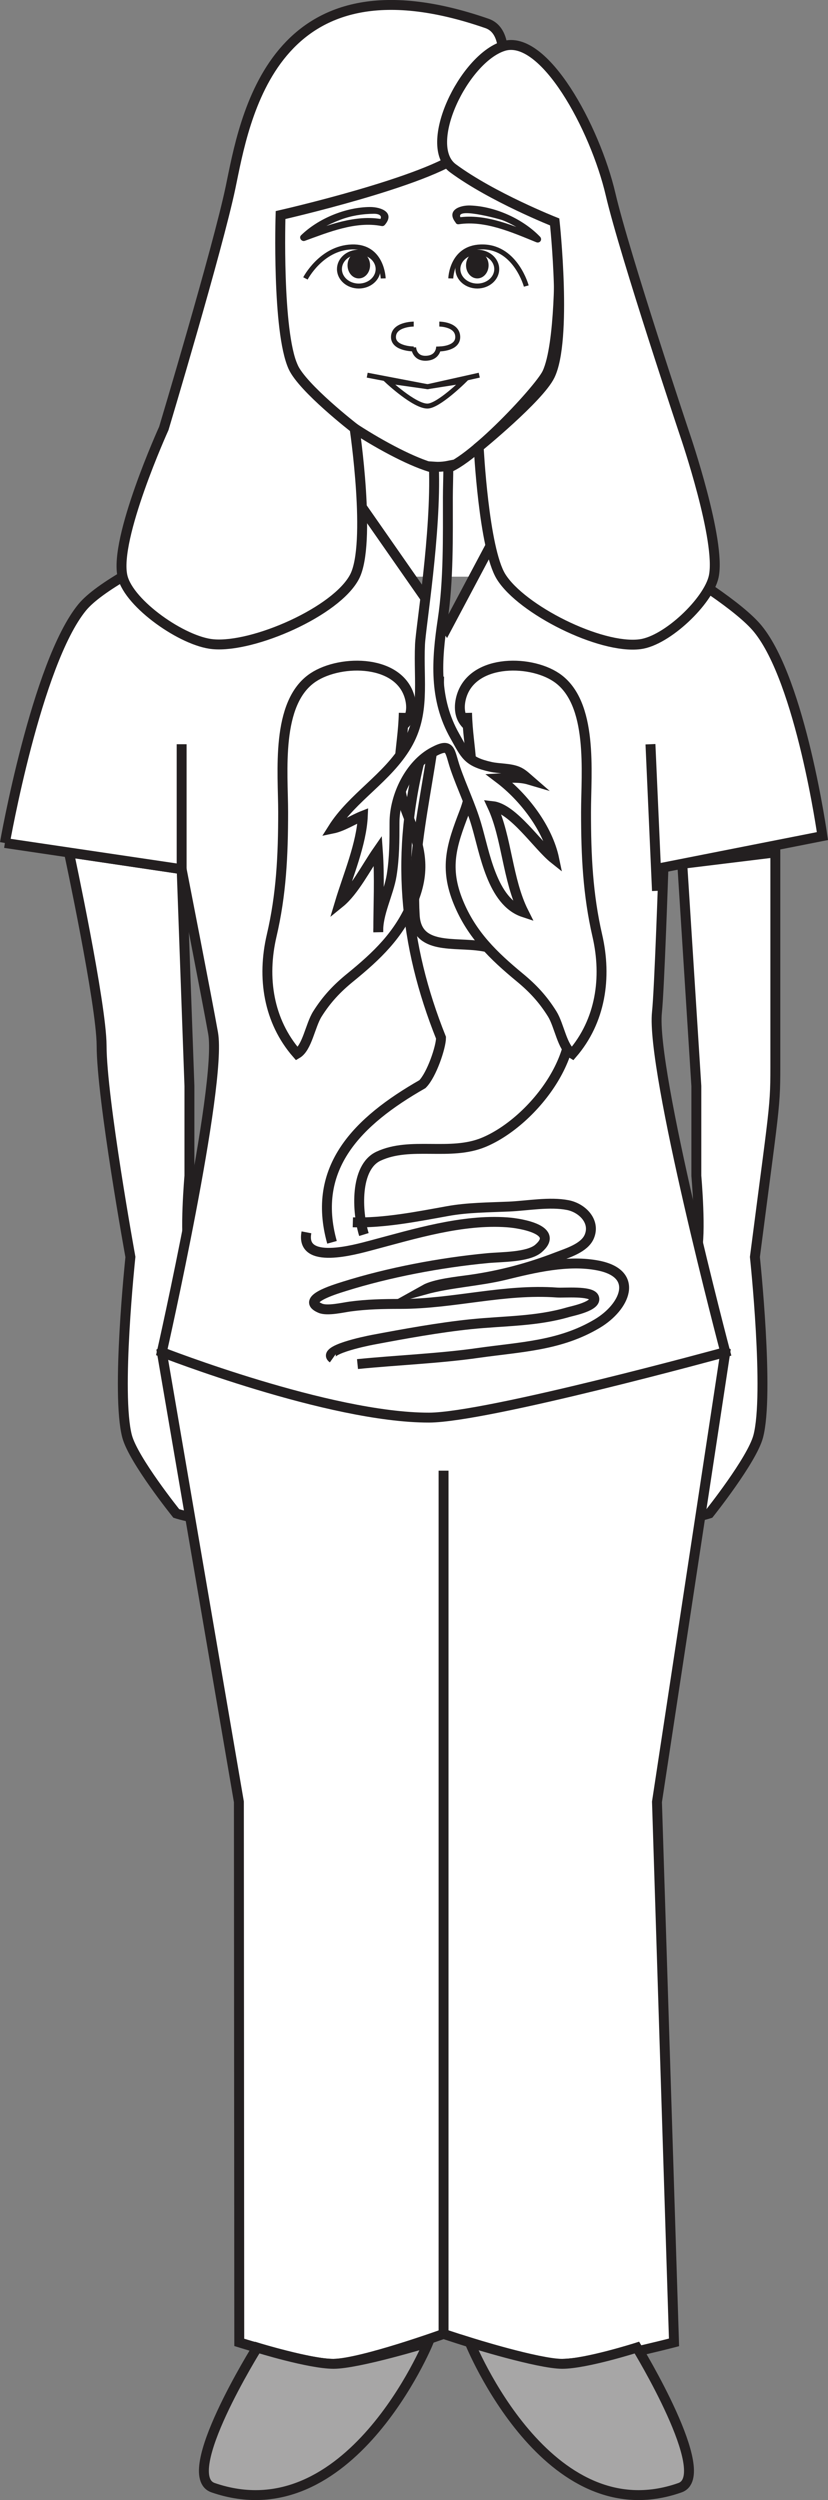
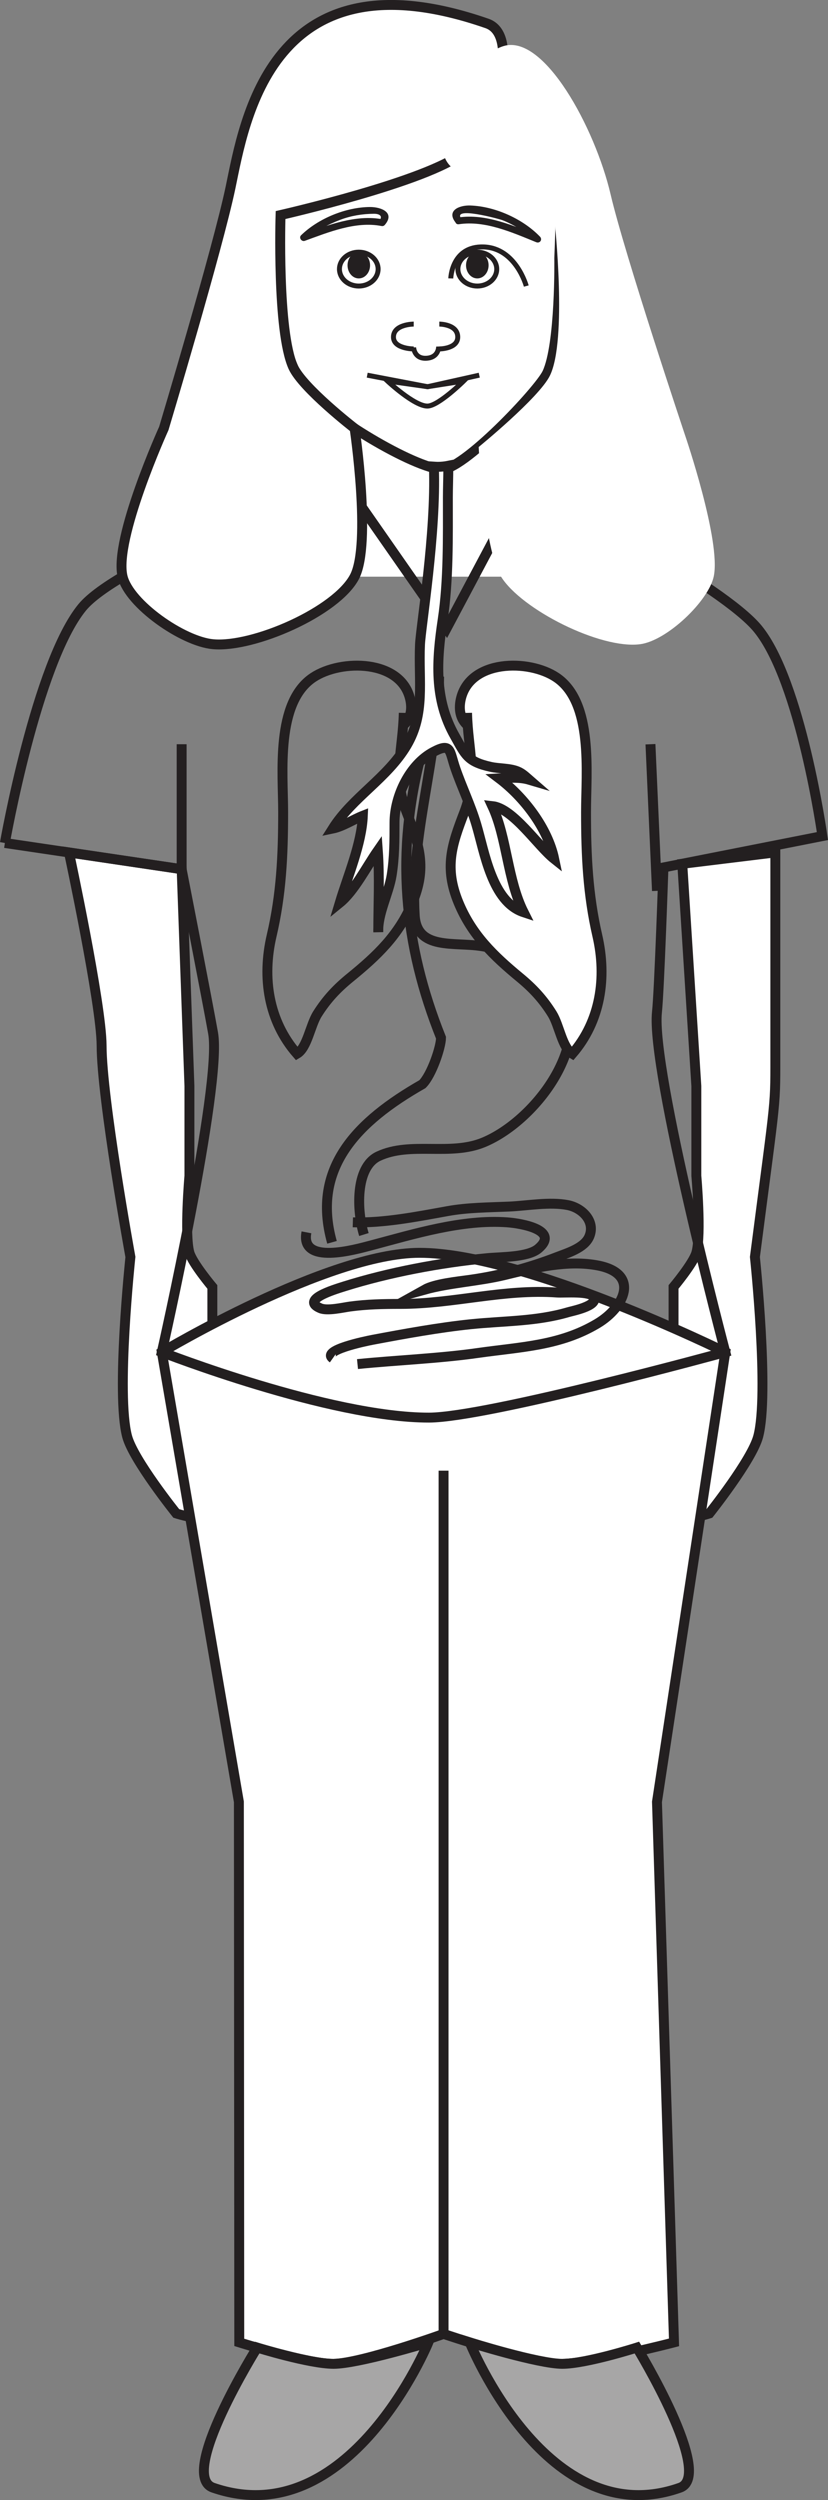
<svg xmlns="http://www.w3.org/2000/svg" width="83.527pt" height="252.158pt" viewBox="0 0 83.527 252.158" version="1.1">
  <rect x="0" y="0" width="83.527" height="252.158" fill="#808080" stroke="none" />
  <defs>
    <clipPath id="clip1">
      <path d="M 62 80 L 83.527 80 L 83.527 159 L 62 159 Z M 62 80 " />
    </clipPath>
    <clipPath id="clip2">
      <path d="M 0 41 L 83.527 41 L 83.527 149 L 0 149 Z M 0 41 " />
    </clipPath>
    <clipPath id="clip3">
      <path d="M 14 230 L 49 230 L 49 252.156 L 14 252.156 Z M 14 230 " />
    </clipPath>
    <clipPath id="clip4">
      <path d="M 41 230 L 76 230 L 76 252.156 L 41 252.156 Z M 41 230 " />
    </clipPath>
  </defs>
  <g id="surface1">
    <path style=" stroke:none;fill-rule:nonzero;fill:rgb(100%,100%,100%);fill-opacity:1;" d="M 51.598 58.164 L 35.766 58.164 L 35.766 44.215 L 51.598 44.215 Z M 51.598 58.164 " />
    <path style=" stroke:none;fill-rule:nonzero;fill:rgb(100%,100%,100%);fill-opacity:1;" d="M 67.945 152.648 C 67.426 151.309 69.949 148.914 70.246 147.469 C 70.566 145.902 70.246 140.992 70.246 140.992 L 67.945 144.883 L 67.945 129.805 C 67.945 129.805 69.938 127.422 70.246 126.348 C 70.77 124.527 70.246 118.594 70.246 118.594 L 70.246 109.539 L 68.824 87.125 L 78.215 85.977 C 78.215 85.977 78.215 101.297 78.215 105.48 C 78.207 112.129 78.383 109.508 76.152 126.781 C 76.152 126.781 77.621 140.609 76.484 144.883 C 75.852 147.266 71.559 152.648 71.559 152.648 C 71.559 152.648 68.367 153.695 67.945 152.648 " />
    <g clip-path="url(#clip1)" clip-rule="nonzero">
      <path style="fill:none;stroke-width:1;stroke-linecap:butt;stroke-linejoin:miter;stroke:rgb(13.73%,12.16%,12.549%);stroke-opacity:1;stroke-miterlimit:4;" d="M -0 -0.001 C -0.52 1.339 2.004 3.733 2.3 5.178 C 2.621 6.745 2.3 11.655 2.3 11.655 L -0 7.764 L -0 22.843 C -0 22.843 1.992 25.225 2.3 26.3 C 2.824 28.12 2.3 34.053 2.3 34.053 L 2.3 43.108 L 0.879 65.522 L 10.269 66.671 C 10.269 66.671 10.269 51.35 10.269 47.167 C 10.261 40.518 10.437 43.139 8.207 25.866 C 8.207 25.866 9.675 12.038 8.539 7.764 C 7.906 5.382 3.613 -0.001 3.613 -0.001 C 3.613 -0.001 0.422 -1.048 -0 -0.001 Z M -0 -0.001 " transform="matrix(1,0,0,-1,67.946,152.647)" />
    </g>
    <path style=" stroke:none;fill-rule:nonzero;fill:rgb(100%,100%,100%);fill-opacity:1;" d="M 27.195 27.215 C 26.738 23.797 26.375 16.797 27.195 13.426 C 28.125 9.629 35.305 3.566 42.367 3.68 C 49.43 3.789 55.793 8.406 56.418 13.859 C 56.801 17.199 56.418 26.035 56.418 26.035 C 56.418 26.035 56.547 34.742 55.195 37.625 C 54.402 39.324 46.555 47.656 44.426 47.344 C 41.055 46.871 32.348 41.5 30.586 38.91 C 28.633 36.043 27.652 30.539 27.195 27.215 " />
    <path style="fill:none;stroke-width:1;stroke-linecap:butt;stroke-linejoin:miter;stroke:rgb(13.73%,12.16%,12.549%);stroke-opacity:1;stroke-miterlimit:4;" d="M 0 -0.001 C -0.457 3.417 -0.82 10.417 0 13.788 C 0.93 17.585 8.11 23.647 15.172 23.534 C 22.235 23.425 28.598 18.807 29.223 13.354 C 29.606 10.014 29.223 1.178 29.223 1.178 C 29.223 1.178 29.352 -7.529 28 -10.411 C 27.207 -12.111 19.36 -20.443 17.231 -20.13 C 13.86 -19.657 5.153 -14.286 3.391 -11.697 C 1.438 -8.829 0.457 -3.325 0 -0.001 Z M 0 -0.001 " transform="matrix(1,0,0,-1,27.195,27.214)" />
    <path style=" stroke:none;fill-rule:nonzero;fill:rgb(100%,100%,100%);fill-opacity:1;" d="M 21.422 152.648 C 21.949 151.309 19.41 148.914 19.109 147.469 C 18.781 145.902 19.109 140.992 19.109 140.992 L 21.422 144.883 L 21.422 129.805 C 21.422 129.805 19.422 127.422 19.109 126.348 C 18.59 124.527 19.109 118.594 19.109 118.594 L 19.109 109.539 L 18.324 87.668 L 6.957 85.977 C 6.957 85.977 10.234 101.27 10.25 105.445 C 10.254 110.816 13.156 126.781 13.156 126.781 C 13.156 126.781 11.684 140.609 12.824 144.883 C 13.465 147.266 17.785 152.648 17.785 152.648 C 17.785 152.648 21.004 153.695 21.422 152.648 " />
    <path style="fill:none;stroke-width:1;stroke-linecap:butt;stroke-linejoin:miter;stroke:rgb(13.73%,12.16%,12.549%);stroke-opacity:1;stroke-miterlimit:4;" d="M -0.001 -0.001 C 0.526 1.339 -2.013 3.733 -2.314 5.178 C -2.642 6.745 -2.314 11.655 -2.314 11.655 L -0.001 7.764 L -0.001 22.843 C -0.001 22.843 -2.001 25.225 -2.314 26.3 C -2.833 28.12 -2.314 34.053 -2.314 34.053 L -2.314 43.108 L -3.099 64.979 L -14.466 66.671 C -14.466 66.671 -11.189 51.378 -11.173 47.202 C -11.169 41.831 -8.267 25.866 -8.267 25.866 C -8.267 25.866 -9.74 12.038 -8.599 7.764 C -7.958 5.382 -3.638 -0.001 -3.638 -0.001 C -3.638 -0.001 -0.419 -1.048 -0.001 -0.001 Z M -0.001 -0.001 " transform="matrix(1,0,0,-1,21.423,152.647)" />
    <path style="fill-rule:nonzero;fill:rgb(100%,100%,100%);fill-opacity:1;stroke-width:1;stroke-linecap:butt;stroke-linejoin:miter;stroke:rgb(13.73%,12.16%,12.549%);stroke-opacity:1;stroke-miterlimit:4;" d="M 0.002 0.002 L 0.326 -8.76 " transform="matrix(1,0,0,-1,51.494,41.881)" />
    <path style=" stroke:none;fill-rule:nonzero;fill:rgb(100%,100%,100%);fill-opacity:1;" d="M 24.137 236.254 L 24.098 181.734 L 16.324 136.375 C 16.324 136.375 33.07 126.359 42.32 126.359 C 52.887 126.359 73.168 136.375 73.168 136.375 L 66.273 181.734 L 67.992 236.254 C 67.992 236.254 59.348 238.512 56.367 238.418 C 53.328 238.309 44.746 235.398 44.746 235.398 C 44.746 235.398 36.57 238.352 33.648 238.418 C 31.184 238.465 24.137 236.254 24.137 236.254 " />
    <path style="fill:none;stroke-width:1;stroke-linecap:butt;stroke-linejoin:miter;stroke:rgb(13.73%,12.16%,12.549%);stroke-opacity:1;stroke-miterlimit:4;" d="M 0 -0.001 L -0.039 54.518 L -7.812 99.878 C -7.812 99.878 8.934 109.893 18.184 109.893 C 28.75 109.893 49.031 99.878 49.031 99.878 L 42.137 54.518 L 43.856 -0.001 C 43.856 -0.001 35.211 -2.259 32.231 -2.165 C 29.192 -2.056 20.61 0.854 20.61 0.854 C 20.61 0.854 12.434 -2.099 9.512 -2.165 C 7.047 -2.212 0 -0.001 0 -0.001 Z M 0 -0.001 " transform="matrix(1,0,0,-1,24.137,236.253)" />
-     <path style=" stroke:none;fill-rule:nonzero;fill:rgb(100%,100%,100%);fill-opacity:1;" d="M 0.492 85.023 L 18.324 87.668 C 18.324 87.668 20.965 101.188 21.496 104.199 C 22.418 109.422 16.324 136.375 16.324 136.375 C 16.324 136.375 33.246 143 43.285 142.98 C 49.137 142.969 73.168 136.375 73.168 136.375 C 73.168 136.375 65.648 107.895 66.273 102.09 C 66.516 99.836 66.93 87.492 66.93 87.492 L 82.965 84.328 C 82.965 84.328 80.785 68.73 76.445 63.422 C 72.898 59.082 56.367 50.488 56.367 50.488 L 53.727 47.047 L 45.043 63.395 L 33.648 47.047 L 28.891 50.488 C 28.891 50.488 11.68 57.117 8.285 61.266 C 3.672 66.918 0.492 85.023 0.492 85.023 " />
    <g clip-path="url(#clip2)" clip-rule="nonzero">
      <path style="fill:none;stroke-width:1;stroke-linecap:butt;stroke-linejoin:miter;stroke:rgb(13.73%,12.16%,12.549%);stroke-opacity:1;stroke-miterlimit:4;" d="M -0 -0.002 L 17.832 -2.646 C 17.832 -2.646 20.472 -16.166 21.004 -19.178 C 21.925 -24.4 15.832 -51.353 15.832 -51.353 C 15.832 -51.353 32.754 -57.978 42.793 -57.959 C 48.644 -57.947 72.675 -51.353 72.675 -51.353 C 72.675 -51.353 65.156 -22.873 65.781 -17.068 C 66.023 -14.814 66.437 -2.47 66.437 -2.47 L 82.472 0.694 C 82.472 0.694 80.293 16.291 75.953 21.6 C 72.406 25.94 55.875 34.533 55.875 34.533 L 53.234 37.975 L 44.55 21.627 L 33.156 37.975 L 28.398 34.533 C 28.398 34.533 11.187 27.905 7.793 23.756 C 3.179 18.104 -0 -0.002 -0 -0.002 " transform="matrix(1,0,0,-1,0.492,85.022)" />
    </g>
    <path style="fill-rule:nonzero;fill:rgb(100%,100%,100%);fill-opacity:1;stroke-width:1;stroke-linecap:butt;stroke-linejoin:miter;stroke:rgb(13.73%,12.16%,12.549%);stroke-opacity:1;stroke-miterlimit:4;" d="M 0.002 -0.001 L 0.388 -7.439 " transform="matrix(1,0,0,-1,35.768,43.202)" />
    <path style="fill:none;stroke-width:1;stroke-linecap:butt;stroke-linejoin:miter;stroke:rgb(13.73%,12.16%,12.549%);stroke-opacity:1;stroke-miterlimit:4;" d="M -0.001 -0 L -0.001 87.066 " transform="matrix(1,0,0,-1,44.747,235.398)" />
    <path style=" stroke:none;fill-rule:nonzero;fill:rgb(65.492%,64.864%,65.019%);fill-opacity:1;" d="M 21.496 250.91 C 17.895 249.664 25.945 236.777 25.945 236.777 C 25.945 236.777 31.184 238.41 33.648 238.418 C 36.129 238.418 43.215 236.254 43.215 236.254 C 43.215 236.254 35.238 255.656 21.496 250.91 " />
    <g clip-path="url(#clip3)" clip-rule="nonzero">
      <path style="fill:none;stroke-width:1;stroke-linecap:butt;stroke-linejoin:miter;stroke:rgb(13.73%,12.16%,12.549%);stroke-opacity:1;stroke-miterlimit:4;" d="M -0 0.001 C -3.602 1.247 4.449 14.134 4.449 14.134 C 4.449 14.134 9.687 12.501 12.152 12.493 C 14.633 12.493 21.718 14.657 21.718 14.657 C 21.718 14.657 13.742 -4.745 -0 0.001 Z M -0 0.001 " transform="matrix(1,0,0,-1,21.496,250.911)" />
    </g>
    <path style=" stroke:none;fill-rule:nonzero;fill:rgb(65.492%,64.864%,65.019%);fill-opacity:1;" d="M 68.598 250.91 C 72.117 249.664 64.25 236.777 64.25 236.777 C 64.25 236.777 59.137 238.41 56.727 238.418 C 54.309 238.418 47.387 236.254 47.387 236.254 C 47.387 236.254 55.18 255.656 68.598 250.91 " />
    <g clip-path="url(#clip4)" clip-rule="nonzero">
      <path style="fill:none;stroke-width:1;stroke-linecap:butt;stroke-linejoin:miter;stroke:rgb(13.73%,12.16%,12.549%);stroke-opacity:1;stroke-miterlimit:4;" d="M -0.001 0.001 C 3.518 1.247 -4.349 14.134 -4.349 14.134 C -4.349 14.134 -9.462 12.501 -11.872 12.493 C -14.29 12.493 -21.212 14.657 -21.212 14.657 C -21.212 14.657 -13.419 -4.745 -0.001 0.001 Z M -0.001 0.001 " transform="matrix(1,0,0,-1,68.599,250.911)" />
    </g>
    <path style="fill:none;stroke-width:1;stroke-linecap:butt;stroke-linejoin:miter;stroke:rgb(13.73%,12.16%,12.549%);stroke-opacity:1;stroke-miterlimit:4;" d="M -0.001 -0.001 L -0.001 12.604 " transform="matrix(1,0,0,-1,18.325,87.667)" />
    <path style="fill:none;stroke-width:1;stroke-linecap:butt;stroke-linejoin:miter;stroke:rgb(13.73%,12.16%,12.549%);stroke-opacity:1;stroke-miterlimit:4;" d="M -0.001 0.001 L -0.658 14.79 " transform="matrix(1,0,0,-1,66.275,89.852)" />
    <path style="fill-rule:nonzero;fill:rgb(65.492%,64.864%,65.019%);fill-opacity:1;stroke-width:1;stroke-linecap:butt;stroke-linejoin:miter;stroke:rgb(13.73%,12.16%,12.549%);stroke-opacity:1;stroke-miterlimit:4;" d="M 0.002 0.001 C 0.002 0.001 -1.096 2.555 -1.811 1.962 C -3.635 0.45 0.646 -7.011 0.646 -7.011 Z M 0.002 0.001 " transform="matrix(1,0,0,-1,26.705,25.173)" />
    <path style="fill-rule:nonzero;fill:rgb(65.492%,64.864%,65.019%);fill-opacity:1;stroke-width:1;stroke-linecap:butt;stroke-linejoin:miter;stroke:rgb(13.73%,12.16%,12.549%);stroke-opacity:1;stroke-miterlimit:4;" d="M 0.001 0.001 C 0.001 0.001 1.188 2.555 1.962 1.962 C 3.942 0.45 -0.046 -7.011 -0.046 -7.011 Z M 0.001 0.001 " transform="matrix(1,0,0,-1,57.066,25.173)" />
-     <path style="fill:none;stroke-width:0.5;stroke-linecap:butt;stroke-linejoin:miter;stroke:rgb(13.73%,12.16%,12.549%);stroke-opacity:1;stroke-miterlimit:4;" d="M 0.001 -0.001 C 0.001 -0.001 -0.089 3.288 -3.179 3.175 C -6.261 3.062 -7.843 -0.001 -7.843 -0.001 " transform="matrix(1,0,0,-1,38.655,28.081)" />
    <path style="fill:none;stroke-width:0.5;stroke-linecap:butt;stroke-linejoin:miter;stroke:rgb(13.73%,12.16%,12.549%);stroke-opacity:1;stroke-miterlimit:4;" d="M 0 0.002 C 0 -0.944 -0.875 -1.709 -1.953 -1.709 C -3.031 -1.709 -3.902 -0.944 -3.902 0.002 C -3.902 0.943 -3.031 1.709 -1.953 1.709 C -0.875 1.709 0 0.943 0 0.002 Z M 0 0.002 " transform="matrix(1,0,0,-1,38.144,27.142)" />
    <path style=" stroke:none;fill-rule:nonzero;fill:rgb(13.73%,12.16%,12.549%);fill-opacity:1;" d="M 37.332 26.758 C 37.332 27.488 36.824 28.082 36.191 28.082 C 35.562 28.082 35.059 27.488 35.059 26.758 C 35.059 26.023 35.562 25.434 36.191 25.434 C 36.824 25.434 37.332 26.023 37.332 26.758 " />
    <path style="fill:none;stroke-width:0.5;stroke-linecap:butt;stroke-linejoin:miter;stroke:rgb(13.73%,12.16%,12.549%);stroke-opacity:1;stroke-miterlimit:4;" d="M 0.002 -0.001 C 0.002 -0.001 0.088 3.288 3.33 3.175 C 6.58 3.062 7.619 -0.77 7.619 -0.77 " transform="matrix(1,0,0,-1,45.471,28.081)" />
    <path style="fill:none;stroke-width:0.5;stroke-linecap:butt;stroke-linejoin:miter;stroke:rgb(13.73%,12.16%,12.549%);stroke-opacity:1;stroke-miterlimit:4;" d="M -0 0.002 C -0 -0.944 0.879 -1.709 1.957 -1.709 C 3.035 -1.709 3.918 -0.944 3.918 0.002 C 3.918 0.943 3.035 1.709 1.957 1.709 C 0.879 1.709 -0 0.943 -0 0.002 Z M -0 0.002 " transform="matrix(1,0,0,-1,46.192,27.142)" />
    <path style=" stroke:none;fill-rule:nonzero;fill:rgb(13.73%,12.16%,12.549%);fill-opacity:1;" d="M 47.012 26.758 C 47.012 27.488 47.52 28.082 48.148 28.082 C 48.781 28.082 49.289 27.488 49.289 26.758 C 49.289 26.023 48.781 25.434 48.148 25.434 C 47.52 25.434 47.012 26.023 47.012 26.758 " />
    <path style="fill:none;stroke-width:0.5;stroke-linecap:butt;stroke-linejoin:miter;stroke:rgb(13.73%,12.16%,12.549%);stroke-opacity:1;stroke-miterlimit:4;" d="M -0 -0.001 L 6.09 -1.165 L 11.304 -0.001 " transform="matrix(1,0,0,-1,37.043,37.839)" />
    <path style="fill:none;stroke-width:0.5;stroke-linecap:butt;stroke-linejoin:miter;stroke:rgb(13.73%,12.16%,12.549%);stroke-opacity:1;stroke-miterlimit:4;" d="M 0.002 -0.001 C 1.111 0.023 3.646 2.527 3.646 2.527 L 0.002 1.952 L -4.045 2.527 C -4.045 2.527 -1.311 -0.036 0.002 -0.001 Z M 0.002 -0.001 " transform="matrix(1,0,0,-1,43.131,40.956)" />
    <path style="fill:none;stroke-width:0.5;stroke-linecap:butt;stroke-linejoin:miter;stroke:rgb(13.73%,12.16%,12.549%);stroke-opacity:1;stroke-miterlimit:4;" d="M 0.001 -0 C 0.001 -0 1.86 -0 1.86 -1.309 C 1.86 -2.508 0.001 -2.508 0.001 -2.508 " transform="matrix(1,0,0,-1,44.316,32.687)" />
    <path style="fill:none;stroke-width:0.5;stroke-linecap:butt;stroke-linejoin:miter;stroke:rgb(13.73%,12.16%,12.549%);stroke-opacity:1;stroke-miterlimit:4;" d="M 0.002 -0 C 0.002 -0 -2.041 -0 -2.041 -1.309 C -2.041 -2.508 0.002 -2.508 0.002 -2.508 " transform="matrix(1,0,0,-1,41.733,32.687)" />
    <path style="fill:none;stroke-width:0.5;stroke-linecap:butt;stroke-linejoin:miter;stroke:rgb(13.73%,12.16%,12.549%);stroke-opacity:1;stroke-miterlimit:4;" d="M -0.001 0.001 C -0.001 0.001 0.038 -1.139 -1.279 -1.186 C -2.486 -1.225 -2.525 -0.089 -2.525 -0.089 " transform="matrix(1,0,0,-1,44.251,34.95)" />
    <path style=" stroke:none;fill-rule:nonzero;fill:rgb(100%,100%,100%);fill-opacity:1;" d="M 46.738 15.387 C 49.539 13.07 52.77 3.633 49.133 2.367 C 27.348 -5.195 24.66 12.195 23.258 18.902 C 21.973 25.043 16.527 43.203 16.527 43.203 C 16.527 43.203 11.453 54.391 12.367 58.164 C 13.043 60.93 18.453 64.711 21.496 64.977 C 25.578 65.344 33.945 61.672 35.77 58.164 C 37.488 54.844 35.77 43.203 35.77 43.203 C 35.77 43.203 30.535 39.152 29.566 37.008 C 27.938 33.375 28.301 21.691 28.301 21.691 C 28.301 21.691 43.195 18.309 46.738 15.387 " />
    <path style="fill:none;stroke-width:1;stroke-linecap:butt;stroke-linejoin:miter;stroke:rgb(13.73%,12.16%,12.549%);stroke-opacity:1;stroke-miterlimit:4;" d="M 0.001 -0 C 2.801 2.316 6.032 11.754 2.395 13.019 C -19.39 20.582 -22.077 3.191 -23.48 -3.516 C -24.765 -9.656 -30.21 -27.817 -30.21 -27.817 C -30.21 -27.817 -35.284 -39.004 -34.37 -42.778 C -33.695 -45.543 -28.284 -49.324 -25.242 -49.59 C -21.159 -49.957 -12.792 -46.285 -10.968 -42.778 C -9.249 -39.457 -10.968 -27.817 -10.968 -27.817 C -10.968 -27.817 -16.202 -23.766 -17.171 -21.621 C -18.8 -17.988 -18.437 -6.305 -18.437 -6.305 C -18.437 -6.305 -3.542 -2.922 0.001 -0 Z M 0.001 -0 " transform="matrix(1,0,0,-1,46.738,15.386)" />
    <path style=" stroke:none;fill-rule:nonzero;fill:rgb(100%,100%,100%);fill-opacity:1;" d="M 45.688 16.969 C 42.559 14.652 46.789 5.93 50.77 4.656 C 54.855 3.352 60.027 12.891 61.594 19.598 C 63.031 25.738 69.109 43.902 69.109 43.902 C 69.109 43.902 72.773 54.609 71.996 58.164 C 71.457 60.625 67.289 64.629 64.566 64.977 C 60.559 65.492 52.602 61.477 50.547 58.164 C 48.801 55.344 48.289 45.086 48.289 45.086 C 48.289 45.086 54.387 40.113 55.473 37.887 C 57.234 34.301 55.957 22.387 55.957 22.387 C 55.957 22.387 49.645 19.891 45.688 16.969 " />
-     <path style="fill:none;stroke-width:1;stroke-linecap:butt;stroke-linejoin:miter;stroke:rgb(13.73%,12.16%,12.549%);stroke-opacity:1;stroke-miterlimit:4;" d="M 0.001 0 C -3.128 2.317 1.102 11.039 5.083 12.313 C 9.169 13.617 14.341 4.078 15.907 -2.629 C 17.344 -8.769 23.423 -26.933 23.423 -26.933 C 23.423 -26.933 27.087 -37.64 26.309 -41.195 C 25.77 -43.656 21.602 -47.66 18.88 -48.008 C 14.872 -48.523 6.915 -44.508 4.86 -41.195 C 3.114 -38.375 2.602 -28.117 2.602 -28.117 C 2.602 -28.117 8.7 -23.144 9.786 -20.918 C 11.548 -17.332 10.27 -5.418 10.27 -5.418 C 10.27 -5.418 3.958 -2.922 0.001 0 Z M 0.001 0 " transform="matrix(1,0,0,-1,45.687,16.969)" />
    <path style=" stroke:none;fill-rule:nonzero;fill:rgb(13.73%,12.16%,12.549%);fill-opacity:1;" d="M 38.82 22.684 C 39.863 21.461 38.5 20.875 37.32 20.879 C 34.855 20.895 32.09 22.051 30.367 23.734 C 30.117 23.984 30.43 24.41 30.754 24.289 C 33.133 23.426 35.891 22.289 38.48 22.797 C 38.93 22.883 39.074 22.211 38.621 22.125 C 35.887 21.594 33.023 22.73 30.52 23.637 C 30.648 23.824 30.773 24.008 30.902 24.191 C 31.836 23.285 33.086 22.645 34.305 22.176 C 35.387 21.762 36.566 21.566 37.73 21.562 C 38.285 21.559 38.637 21.801 38.281 22.234 C 37.988 22.57 38.527 23.027 38.82 22.684 " />
    <path style=" stroke:none;fill-rule:nonzero;fill:rgb(13.73%,12.16%,12.549%);fill-opacity:1;" d="M 46.559 22.082 C 45.512 20.77 50.324 22.062 50.738 22.227 C 51.93 22.711 53.121 23.457 54.004 24.383 C 54.137 24.191 54.266 24.008 54.402 23.816 C 51.891 22.797 49.016 21.512 46.246 21.934 C 45.789 22.004 45.84 22.688 46.289 22.617 C 48.938 22.215 51.684 23.453 54.082 24.426 C 54.469 24.59 54.75 24.156 54.473 23.871 C 52.758 22.086 49.961 20.816 47.453 20.727 C 46.305 20.684 45 21.254 45.973 22.465 C 46.25 22.816 46.844 22.434 46.559 22.082 " />
    <path style="fill:none;stroke-width:1;stroke-linecap:butt;stroke-linejoin:miter;stroke:rgb(13.73%,12.16%,12.549%);stroke-opacity:1;stroke-miterlimit:10;" d="M -0.002 -0 C -0.224 -2.707 -0.224 -4.582 -0.224 -7.391 C -3.029 -17.688 -2.096 -27.051 1.651 -36.414 C 1.651 -37.348 0.713 -40.156 -0.224 -41.094 C -6.775 -44.836 -11.459 -49.52 -9.346 -57.047 " transform="matrix(1,0,0,-1,42.838,68.254)" />
    <path style="fill:none;stroke-width:1;stroke-linecap:butt;stroke-linejoin:miter;stroke:rgb(13.73%,12.16%,12.549%);stroke-opacity:1;stroke-miterlimit:10;" d="M -0.001 -0 C -0.704 2.285 -0.931 6.781 1.475 7.902 C 4.706 9.41 8.698 7.89 12.085 9.301 C 17.12 11.394 23.053 18.949 20.116 24.609 C 18.518 27.695 15.018 28.578 11.862 29.086 C 9.108 29.531 5.335 28.652 5.124 32.179 C 4.651 40.191 7.518 48.246 7.585 56.269 " transform="matrix(1,0,0,-1,36.712,124.515)" />
    <path style="fill:none;stroke-width:1;stroke-linecap:butt;stroke-linejoin:miter;stroke:rgb(13.73%,12.16%,12.549%);stroke-opacity:1;stroke-miterlimit:10;" d="M 0.002 0.001 C -0.639 -3.331 4.892 -1.749 6.588 -1.3 C 10.892 -0.159 15.713 1.333 20.248 1.009 C 21.771 0.9 25.552 0.204 23.4 -1.635 C 22.353 -2.53 19.658 -2.471 18.263 -2.604 C 13.509 -3.053 8.275 -4.05 3.818 -5.452 C 2.705 -5.803 -0.623 -6.811 1.412 -7.659 C 2.123 -7.956 3.705 -7.577 4.404 -7.483 C 6.107 -7.253 7.736 -7.221 9.478 -7.221 C 14.881 -7.221 19.888 -5.682 25.287 -6.073 C 26.006 -6.124 28.701 -5.87 29.009 -6.569 C 29.388 -7.432 26.83 -7.928 26.396 -8.057 C 23.185 -8.999 19.912 -8.925 16.576 -9.268 C 13.338 -9.604 9.857 -10.241 6.701 -10.835 C 5.904 -10.987 1.509 -11.897 2.654 -12.71 " transform="matrix(1,0,0,-1,30.912,124.294)" />
    <path style="fill:none;stroke-width:1;stroke-linecap:butt;stroke-linejoin:miter;stroke:rgb(13.73%,12.16%,12.549%);stroke-opacity:1;stroke-miterlimit:10;" d="M 0 -0.001 C 3.164 -0.091 6.551 0.589 9.563 1.132 C 11.59 1.499 13.688 1.499 15.766 1.589 C 17.598 1.671 19.856 2.096 21.688 1.737 C 23.164 1.444 24.496 0.077 23.848 -1.443 C 23.356 -2.591 21.668 -3.087 20.598 -3.501 C 17.809 -4.579 14.945 -5.357 11.789 -5.802 C 10.504 -5.982 8.293 -6.2 7.231 -6.794 C 9.789 -6.087 12.731 -5.947 15.328 -5.314 C 18.277 -4.591 21.723 -3.751 24.781 -4.365 C 28.949 -5.204 27.461 -8.544 24.652 -10.216 C 20.887 -12.458 16.965 -12.56 12.645 -13.173 C 8.746 -13.732 4.457 -13.9 0.469 -14.298 " transform="matrix(1,0,0,-1,35.594,123.284)" />
    <path style="fill:none;stroke-width:1;stroke-linecap:butt;stroke-linejoin:miter;stroke:rgb(13.73%,12.16%,12.549%);stroke-opacity:1;stroke-miterlimit:10;" d="M -0.001 0.001 C -0.079 -3.722 -1.154 -6.316 0.3 -10.05 C 1.577 -13.335 2.35 -15.609 0.878 -19.128 C -0.49 -22.402 -2.716 -24.503 -5.384 -26.679 C -6.74 -27.78 -7.771 -28.874 -8.712 -30.366 C -9.439 -31.523 -9.74 -33.78 -10.775 -34.382 C -13.657 -31.081 -14.318 -26.71 -13.329 -22.468 C -12.361 -18.327 -12.169 -14.429 -12.169 -9.999 C -12.169 -6.034 -12.954 1.04 -9.142 3.575 C -6.329 5.446 -0.247 5.403 0.651 1.352 C 0.893 0.251 0.655 -0.78 -0.236 -1.405 " transform="matrix(1,0,0,-1,40.732,71.903)" />
    <path style="fill-rule:nonzero;fill:rgb(100%,100%,100%);fill-opacity:1;stroke-width:1;stroke-linecap:butt;stroke-linejoin:miter;stroke:rgb(13.73%,12.16%,12.549%);stroke-opacity:1;stroke-miterlimit:10;" d="M -0.001 0.001 C 0.077 -3.722 1.139 -6.316 -0.294 -10.05 C -1.556 -13.335 -2.318 -15.609 -0.869 -19.128 C 0.483 -22.402 2.678 -24.503 5.307 -26.679 C 6.643 -27.78 7.659 -28.874 8.589 -30.366 C 9.307 -31.523 9.6 -33.78 10.62 -34.382 C 13.467 -31.081 14.116 -26.71 13.139 -22.468 C 12.186 -18.327 11.999 -14.429 11.999 -9.999 C 11.999 -6.034 12.768 1.04 9.01 3.575 C 6.237 5.446 0.241 5.403 -0.642 1.352 C -0.88 0.251 -0.646 -0.78 0.229 -1.405 " transform="matrix(1,0,0,-1,47.118,71.903)" />
    <path style=" stroke:none;fill-rule:nonzero;fill:rgb(100%,100%,100%);fill-opacity:1;" d="M 55.906 86.633 C 55.262 83.543 52.867 80.41 50.348 78.504 C 51.391 78.441 52.441 78.367 53.391 78.648 C 53.031 78.336 52.688 77.992 52.203 77.797 C 51.41 77.473 50.367 77.535 49.523 77.352 C 47.125 76.824 46.945 76.121 45.879 74.234 C 43.77 70.516 44.039 66.586 44.66 62.477 C 45.25 58.566 45.18 54.188 45.18 50.148 C 45.18 49.254 45.227 48.145 45.227 46.977 C 44.895 47.043 44.539 47.082 44.16 47.082 C 44.023 47.082 43.898 47.07 43.77 47.062 C 44.012 53.809 42.445 63.242 42.367 65.012 C 42.203 68.77 42.922 71.957 41.027 75.176 C 39.082 78.477 35.555 80.414 33.566 83.57 C 34.57 83.363 35.656 82.648 36.602 82.277 C 36.48 85.121 35.098 88.316 34.273 91.062 C 35.727 89.883 36.926 87.5 38.113 85.789 C 38.309 88.488 38.156 91.285 38.16 94.016 C 38.082 92.176 39.215 90.121 39.508 88.285 C 39.793 86.504 39.797 84.793 39.797 82.957 C 39.801 80.281 41.328 77.094 43.727 75.832 C 45.531 74.879 45.316 75.699 45.941 77.516 C 46.609 79.445 47.469 81.195 48.051 83.156 C 48.891 85.977 49.633 90.957 52.824 92.012 C 51.18 88.734 51.137 84.465 49.66 81.301 C 51.773 81.531 54.242 85.312 55.906 86.633 " />
    <path style="fill:none;stroke-width:1;stroke-linecap:butt;stroke-linejoin:miter;stroke:rgb(13.73%,12.16%,12.549%);stroke-opacity:1;stroke-miterlimit:10;" d="M -0 -0.002 C -0.645 3.088 -3.039 6.221 -5.559 8.127 C -4.516 8.19 -3.465 8.264 -2.516 7.983 C -2.875 8.295 -3.219 8.639 -3.703 8.834 C -4.496 9.158 -5.539 9.096 -6.383 9.28 C -8.781 9.807 -8.961 10.51 -10.028 12.397 C -12.137 16.115 -11.867 20.045 -11.246 24.155 C -10.656 28.065 -10.727 32.444 -10.727 36.483 C -10.727 37.377 -10.68 38.487 -10.68 39.655 C -11.012 39.588 -11.367 39.549 -11.746 39.549 C -11.883 39.549 -12.008 39.561 -12.137 39.569 C -11.895 32.823 -13.461 23.389 -13.539 21.619 C -13.703 17.862 -12.985 14.674 -14.879 11.455 C -16.824 8.155 -20.352 6.217 -22.34 3.061 C -21.336 3.268 -20.25 3.983 -19.305 4.354 C -19.426 1.51 -20.809 -1.685 -21.633 -4.431 C -20.18 -3.252 -18.981 -0.869 -17.793 0.842 C -17.598 -1.857 -17.75 -4.654 -17.746 -7.385 C -17.824 -5.545 -16.692 -3.49 -16.399 -1.654 C -16.114 0.127 -16.11 1.838 -16.11 3.674 C -16.106 6.35 -14.578 9.537 -12.18 10.799 C -10.375 11.752 -10.59 10.932 -9.965 9.115 C -9.297 7.186 -8.438 5.436 -7.856 3.475 C -7.016 0.655 -6.274 -4.326 -3.082 -5.381 C -4.727 -2.103 -4.77 2.166 -6.246 5.33 C -4.133 5.1 -1.664 1.319 -0 -0.002 Z M -0 -0.002 " transform="matrix(1,0,0,-1,55.907,86.631)" />
  </g>
</svg>